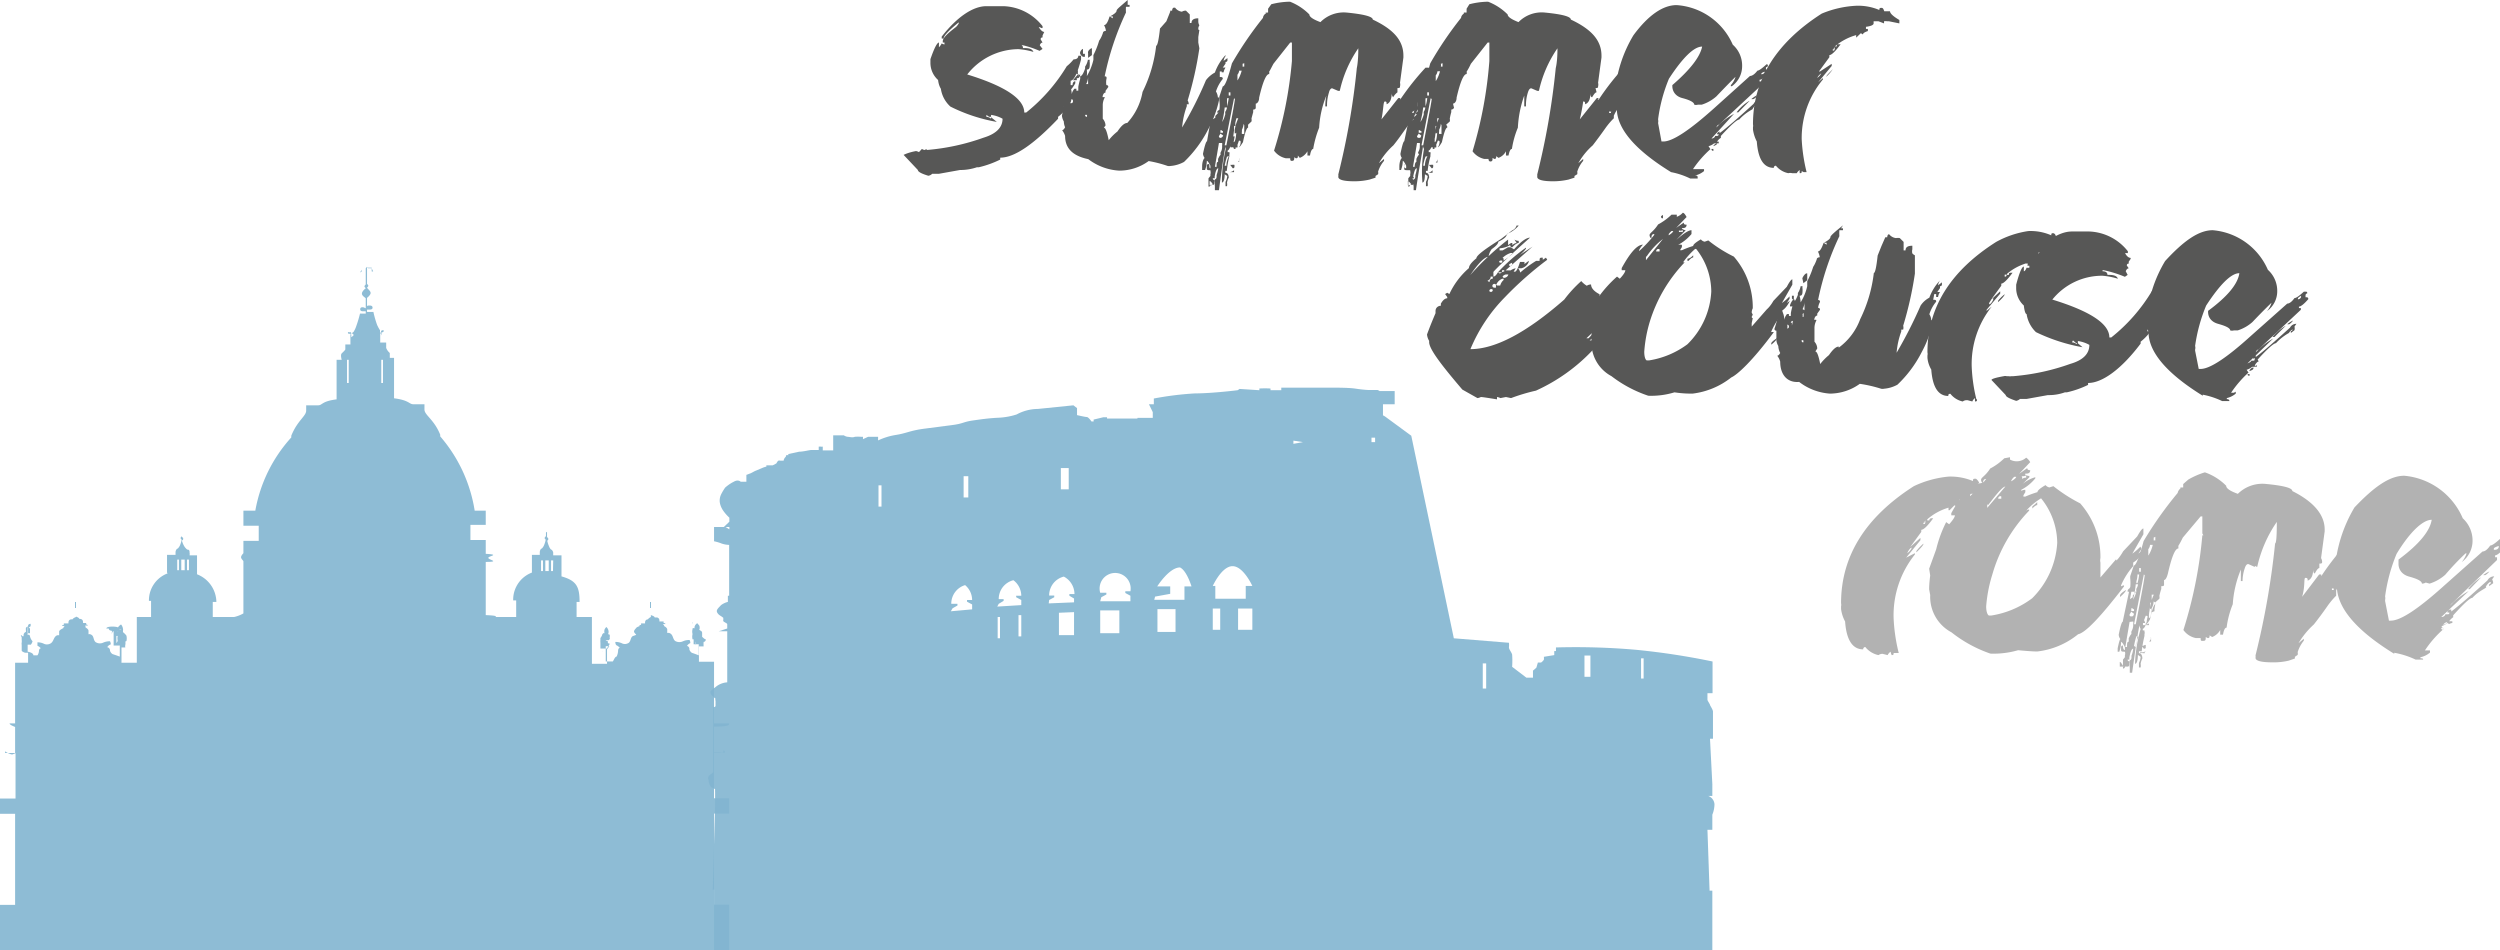
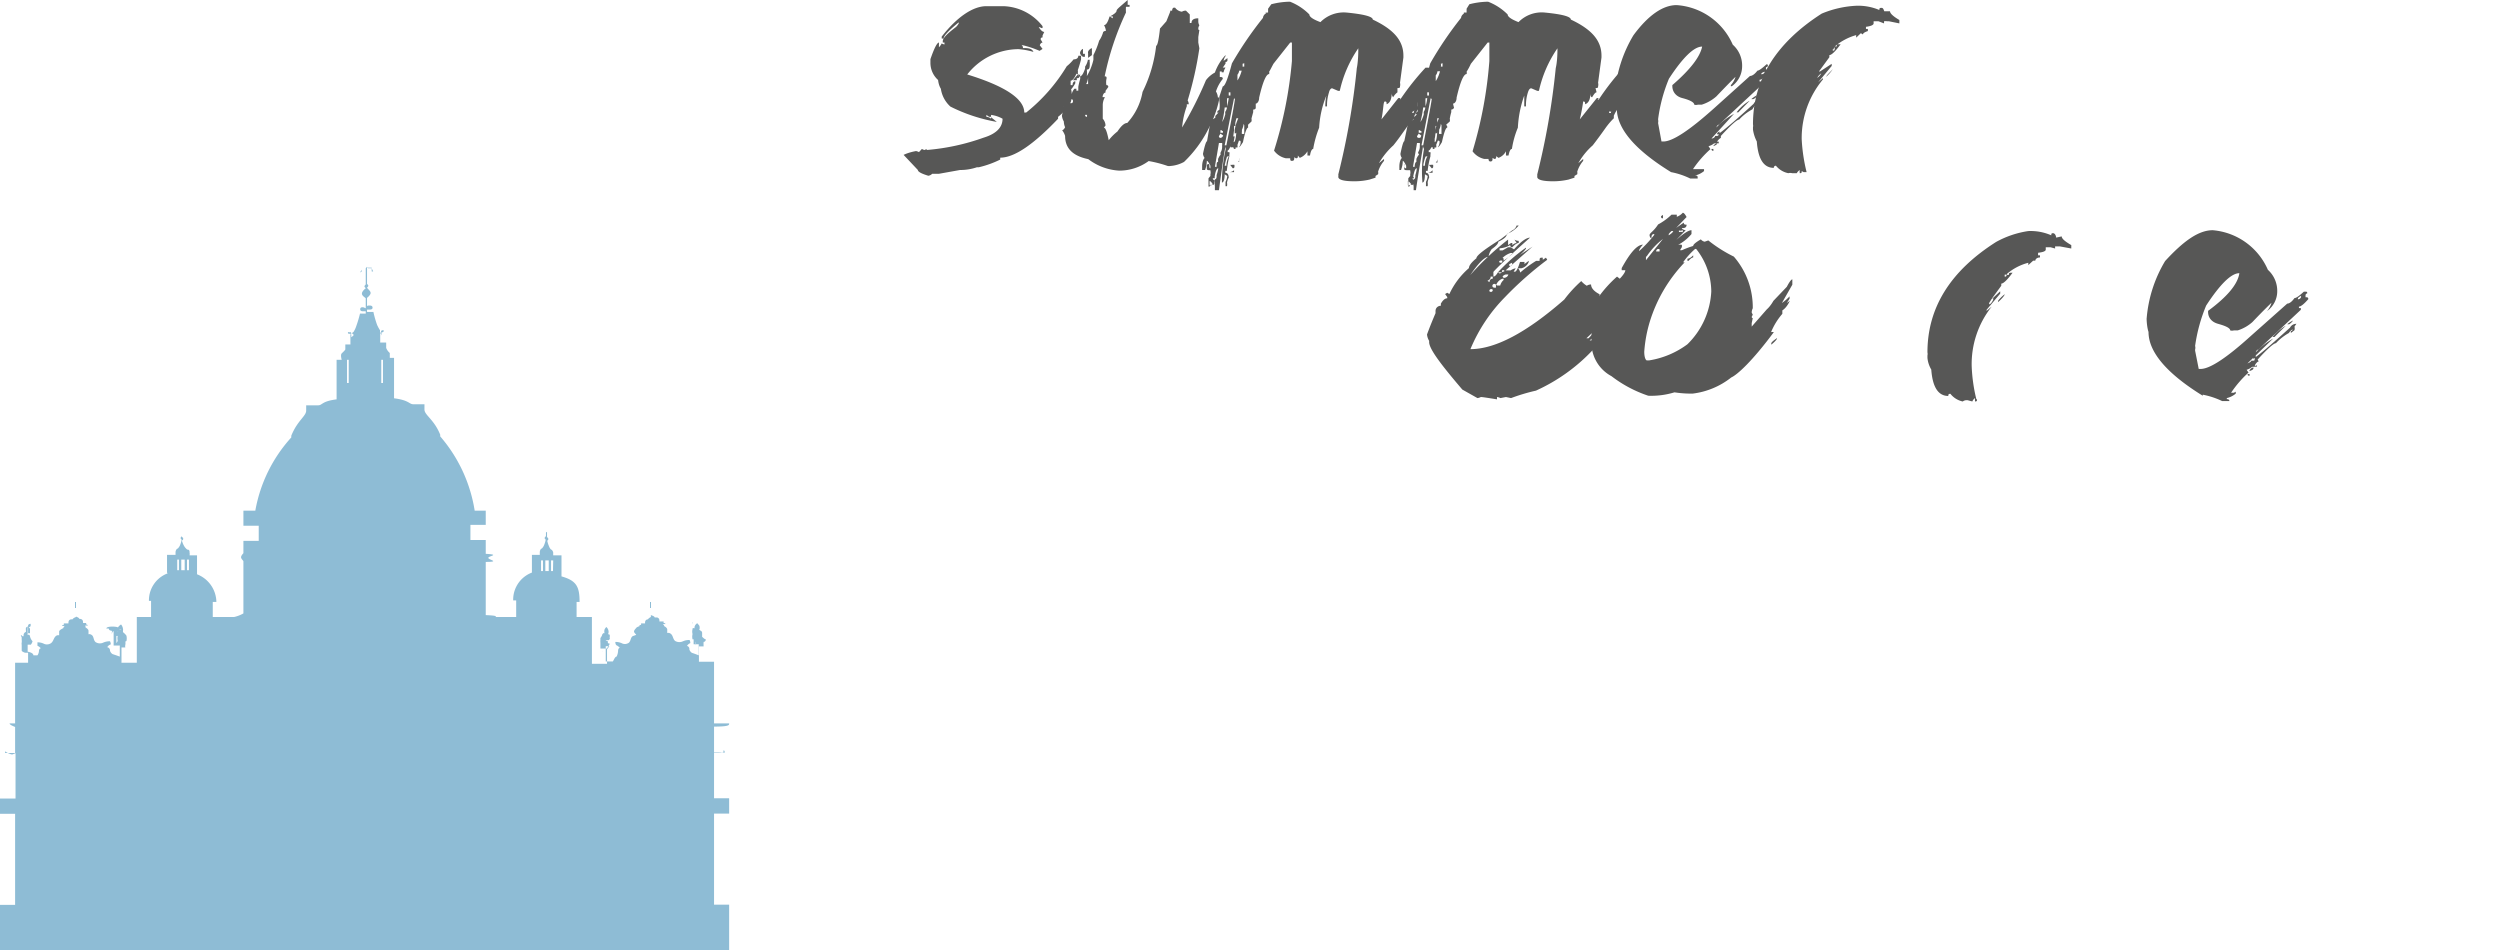
<svg xmlns="http://www.w3.org/2000/svg" viewBox="0 0 117.5 44.66">
  <defs>
    <style>.a{fill:none;}.b{clip-path:url(#a);}.c{fill:#575756;}.d{clip-path:url(#b);}.e{fill:#b2b2b2;}.f{fill:#82b5d1;opacity:0.9;}</style>
    <clipPath id="a">
      <rect class="a" width="117.5" height="44.66" />
    </clipPath>
    <clipPath id="b">
-       <rect class="a" x="86.56" y="21.51" width="30.94" height="10.11" />
-     </clipPath>
+       </clipPath>
  </defs>
  <g class="b">
    <path class="c" d="M46.36.29h.8A2.43,2.43,0,0,1,49,1.23v.09h-.05a.36.36,0,0,0-.13-.05c.09.15.18.23.26.23v0L49,1.67l0,.09q-.09,0-.09.09L49,2s-.09,0-.13.13L49,2.3l-.14.09a4.73,4.73,0,0,0-1-.31h0v0c.15,0,.22.06.22.18h.09c.23,0,.36.06.4.18v0a3.25,3.25,0,0,0-.71-.13A3.09,3.09,0,0,0,45.46,3.5c1.79.55,2.68,1.15,2.68,1.79l.09,0a8.23,8.23,0,0,0,1.91-2.18s.15-.11.32-.32c.14,0,.22-.06.22-.17h.13l0,.17c-.17.66-.34,1-.49,1V4h.09c0-.12.06-.18.13-.18l0,.09a1.43,1.43,0,0,1-.35.44.35.35,0,0,0,.22.09A1.83,1.83,0,0,0,50,5h.05l.08,0,0,.09a2,2,0,0,1-.4.4l0,.09c-1.16,1.22-2.06,1.83-2.72,1.83v0l0,.09a4.66,4.66,0,0,1-1,.36l-.09,0a2.44,2.44,0,0,1-.8.13s0,0,0,0l-1,.18h-.31a.3.3,0,0,1-.18.09c-.33-.1-.49-.19-.49-.27l-.67-.71s.2-.11.58-.18a.39.39,0,0,1,.14.05L43.33,7a.31.31,0,0,0,.13.05L43.55,7s0,0,0,.05a10.42,10.42,0,0,0,2.68-.58c.59-.18.89-.48.89-.89a1.49,1.49,0,0,0-.54-.18v.09h-.09l-.13-.09,0,.09a.37.37,0,0,1,.22.09h0V5.51l.27.22v0a7.87,7.87,0,0,1-2.18-.72,1.4,1.4,0,0,1-.45-.84s-.1-.14-.13-.41a1.08,1.08,0,0,1-.36-.8l0-.09,0-.09Q44,2,44.13,2v.22s.07-.06.13-.18a.36.36,0,0,0,.13.05V2h-.08V1.94c0-.16.24-.38.62-.67,0,0,.07-.06.13-.17V1.05h0c-.48.39-.71.64-.71.76h-.09V1.72C45,.77,45.75.29,46.36.29ZM50.77,3.5h0v0c0,.12-.09.18-.13.18a0,0,0,0,0,0,0C50.68,3.56,50.72,3.5,50.77,3.5Zm.13-1.2v0l0,.23.09,0v.14H50.9s-.09-.05-.13-.14S50.85,2.3,50.9,2.3Z" />
    <path class="c" d="M53,0h0V.05L53,.18V.23h.09V.32h-.17a2.3,2.3,0,0,0,0,.27,13.15,13.15,0,0,0-1,3c.06,0,.09,0,.09.09A.78.78,0,0,0,52,4q.09,0,.09.09l-.13.18,0,.08s-.09,0-.13.15.09,0,.09.09a.74.74,0,0,0-.09.36v.63a.51.51,0,0,1,.13.32V5.9L51.88,6c.08,0,.15.2.23.59h0a2.36,2.36,0,0,1,.41-.41c.18-.27.33-.4.46-.4h0s0,0,0,0a2.9,2.9,0,0,0,.72-1.46,6.57,6.57,0,0,0,.64-2.17q.09,0,.18-.81L54.82,1,55,.55s0,0,0-.05l.09,0s0,0,0,0,0-.14.09-.14h.05a.46.46,0,0,0,.32.19A.35.35,0,0,1,55.74.5l.18.18v.4H56c0-.14.1-.22.32-.22h0V1a.38.38,0,0,0,.05.19.36.36,0,0,0-.05.13c0,.06,0,.09.05.09l-.05.33V2l.05.27a16.45,16.45,0,0,1-.55,2.45.35.35,0,0,1,.05.18l-.09,0,0,.09a3.8,3.8,0,0,0-.22,1,18,18,0,0,0,1.12-2.22,1.3,1.3,0,0,1,.42-.36,2.37,2.37,0,0,1,.5-.82s0,.05,0,.05a.46.46,0,0,0-.09.22l.18-.13,0,.09a.08.08,0,0,1-.09.09l0,.08-.13.19a.36.36,0,0,1,.13,0,.5.5,0,0,0-.09.22h-.09V3.36h-.09l0,.26c.1,0,.14,0,.14.09a1.78,1.78,0,0,0-.32.59.6.6,0,0,1,.09.28s0,0,0,0h.08a5.11,5.11,0,0,1-.53,1.49,5.75,5.75,0,0,1-1.14,1.54,1.58,1.58,0,0,1-.63.19v0a.39.39,0,0,1-.14,0,5.65,5.65,0,0,0-.95-.24H54a2.35,2.35,0,0,1-1.4.46,2.64,2.64,0,0,1-1.45-.54c-.73-.15-1.09-.51-1.09-1.09a.82.82,0,0,0-.14-.27s.07,0,.14-.14A.71.71,0,0,1,50,5.71h0a.69.69,0,0,1-.09-.27L50,5c-.06,0-.09,0-.09-.08V4.85a4.77,4.77,0,0,0,.22-1l.09,0,.06.09s-.06,0-.06,0,.15.17.15.49h0a.54.54,0,0,1,.13-.26h.09v.09h.09V4.08a3.06,3.06,0,0,1,.09-.37V3.58c.07,0,.15-.12.23-.36l0-.09a.76.76,0,0,0,.13-.32h.09a.39.39,0,0,0,0,.14c0,.21,0,.32-.14.32a1.32,1.32,0,0,1,0,.31,2.58,2.58,0,0,0,.31-.77l0-.22a3.83,3.83,0,0,0,.27-.68s.1-.12.18-.37c0-.06.09-.09.14-.09a.81.81,0,0,0-.09-.27c.09,0,.18-.13.26-.41l.15.09h0V.77h-.13c.21-.11.31-.2.31-.27S52.71.26,53,0ZM50.35,4.67a.35.35,0,0,1-.05.18h.05s.08,0,.08-.09S50.4,4.67,50.35,4.67Zm.35-1.18v.09a.08.08,0,0,1-.09.09l0,.1v0h-.18v0C50.59,3.58,50.66,3.49,50.7,3.49Zm-.13-.18h.09v.18a.08.08,0,0,1-.09-.09Zm0,1.27v.14h0l0-.23Q50.57,4.51,50.57,4.58ZM51,5.4v0q0,.09.09.09V5.4Zm.14-1.78a.75.75,0,0,1-.09.33l.09,0h0V3.86l0-.24Zm-.09.55a.34.34,0,0,1,0,.13h0V4.13Zm.22-1.9h.05l0,.32-.18.13h0l0-.22v0Q51.11,2.38,51.29,2.27Z" />
    <path class="c" d="M60.63.08a2.62,2.62,0,0,1,.91.6c0,.11.17.23.52.36h0A1.54,1.54,0,0,1,63.29.59q1.23.12,1.23.33c1,.47,1.44,1,1.44,1.7,0,0,0,0,0,.08l-.16,1.19a.34.34,0,0,1,0,.17c0,.05,0,.08-.12.08l0,.2s-.12.08-.2.23h0s-.07-.06-.07-.2h0c0,.29-.08.47-.24.53h0c0-.09,0-.13-.08-.13s-.06.33-.16.84l.79-1h.09l0,.07v0h0A12.43,12.43,0,0,1,67,3.18h.12s.08,0,.08.08l-.16.44.11-.09,0,.09s-.14.13-.28.39v0H67c0-.08,0-.13.07-.13h.05l0,.16h0l-.08,0,0,.08h.07v0s0,.08-.07.08h0V4.22H66.9s-.09.06-.19.2v0l.08,0,.08,0s0-.08.08-.08v0a3.82,3.82,0,0,1-.31.48V5l.15-.12h0v.08a1.92,1.92,0,0,0-.31.48v.12s-.18.16-.4.47-.38.54-.59.8a3.49,3.49,0,0,0-.68.84v0l.24-.2v.09a1.46,1.46,0,0,0-.28.51.24.24,0,0,1,0,.12l-.12.08,0,.08v0l-.28.09a0,0,0,0,1,0,0,3.15,3.15,0,0,1-.71.08c-.51,0-.76-.07-.76-.21a.45.45,0,0,0,0-.11,34.66,34.66,0,0,0,.87-5s.07-.29.07-.88V2.27a5.67,5.67,0,0,0-.87,2h0v0l-.08,0-.28-.12c-.06,0-.12.07-.15.2s0,0,0,0a2,2,0,0,0-.09.56V5h-.08v0c0-.33.05-.5.05-.51A4.68,4.68,0,0,0,62,6a4.87,4.87,0,0,0-.28,1c-.06,0-.12.11-.15.31h-.12v0l0-.2a.71.71,0,0,1-.36.31L61,7.31c0,.09,0,.13-.09.13l-.08-.05c0,.11,0,.17-.11.17h0c-.05,0-.08,0-.08-.12h-.2a.92.92,0,0,1-.56-.36,19.46,19.46,0,0,0,.84-4.21h0l0-.08V2h-.08l-.79,1c-.11.21-.17.33-.2.37a.26.26,0,0,1,0,.11c-.14,0-.3.37-.47,1.11,0,.19-.1.28-.16.28l0,.2s0,.08-.12.08v.12c-.05.19-.08.29-.08.31a.3.3,0,0,1,0,.13l-.16.15,0,.08V6c-.06,0-.15.23-.24.68-.1.16-.16.24-.19.24a0,0,0,0,0,0,0,.38.38,0,0,0,.08-.23v0c0-.06,0-.08-.08-.08l-.07.2a.41.41,0,0,1,0,.12l-.09,0,0,.09V7h-.08s0-.08-.05-.08a.24.24,0,0,1-.11,0s0,0,0,0a2.31,2.31,0,0,1,.12-.51h.08l-.05.27c.07,0,.11-.17.13-.52v0h0c0,.07,0,.11-.08.11V6.12a2,2,0,0,1,.17-.56l-.09,0h0l-.05.2v.16H58v.2q-.07.63-.15.63l0,.08q-.09.24-.15.24a0,0,0,0,0,0,0v.08h.08v0s0,0,0,0a.24.24,0,0,1,0,.12l0,.08s0,0,0,0a4.76,4.76,0,0,0-.12.68h0l-.07,0,0,.09c.11,0,.16.1.16.23a.77.77,0,0,0-.08.23.51.51,0,0,1,0,.17h-.07l0-.2a.71.71,0,0,0,.08-.28l-.12-.08c0,.26-.06.39-.13.39V8.51A7.22,7.22,0,0,1,57.61,7a.29.29,0,0,1,0-.16h0c-.05.18-.16.89-.32,2.1H57.1V8.75a.51.51,0,0,1,0-.17.33.33,0,0,1,0-.15s.08,0,.08-.13l0-.07a1.71,1.71,0,0,0,.08-.32h0c-.07,0-.13.13-.17.39l0,.08v0H57v0s0,.08.08.08c0,.16,0,.23-.08.23l-.12,0c0,.05,0,.08-.08.08h0V8.71s0-.05,0-.05l0-.08s0,0,0,0l0-.08V8.38l.09-.11,0-.08a.3.3,0,0,0,0-.16V8c-.11,0-.17,0-.17-.08V7.79s0-.08.08-.08,0,.2.09.2V7.79c-.08-.15-.13-.23-.17-.23,0,.25-.08.4-.08.43H56.5V7.91a0,0,0,0,1,0,0l0-.08c0-.26.09-.4.12-.4a.43.43,0,0,1-.08-.2c.08-.39.15-.59.19-.59s0,0,0,0L57,5.08h.09L57,5.61l.12-.08,0-.08.15-.16v0h-.07v0s0-.07.11-.13,0,0,0,0a1.42,1.42,0,0,0,0-.43h0V4.54l.16-.48c.1,0,.24-.36.43-1.08A17,17,0,0,1,59.36.84s0-.11.12-.2,0,0,0-.05l.12,0,0-.08V.41L59.75.2A3.63,3.63,0,0,1,60.63.08ZM56.85,8.51l0,.2h.08L57,8.66Q56.91,8.51,56.85,8.51Zm.44-1.79L57.1,7.84l.08,0c0-.16,0-.23.07-.23l0-.08V7.47c.06-.13.1-.19.12-.19a.24.24,0,0,1,0-.12.49.49,0,0,0,.07-.24l0-.09a.3.3,0,0,0,0-.11Zm.07-.44-.07.12a.07.07,0,0,0,.07.08s.09,0,.13-.11Zm0-.16v.12h.12V6.17A.28.28,0,0,1,57.41,6.12Zm.2-1.07a4.33,4.33,0,0,1-.12.68s.09-.12.15-.37a.26.26,0,0,1,0-.11.48.48,0,0,0,.08-.2ZM58,4.62l-.44,2.21h.08c.27-1.36.4-2.09.4-2.18v0Zm-.33,2.74a3.14,3.14,0,0,0-.11.43l.08,0a1,1,0,0,1,.12-.45Zm0-2.74c0,.18,0,.29,0,.31V5h0a2.83,2.83,0,0,0,.08-.39Zm.08-.28,0,.15h.08V4.34Zm.07,3.41h0l.08,0a.24.24,0,0,1,.12,0v.09s0,.07-.08.07ZM58,8l0,.09-.07,0-.13,0v0A.33.33,0,0,0,58,8Zm.24-4.68a.34.34,0,0,1-.08.19v.27s.12-.15.2-.46Zm0,4.12h0v.17H58.2v0A.28.28,0,0,0,58.25,7.47ZM58.4,3a.45.45,0,0,1,0,.13l.08,0,0-.16Zm.05,2.82a.81.81,0,0,1-.08.28l0,.08a.35.35,0,0,0,0,.12.24.24,0,0,1,.11,0V6.17l0-.28Zm7.91-.59v.08h.08s0-.13.15-.25v0C66.49,5.19,66.42,5.25,66.36,5.25Z" />
    <path class="c" d="M69.94.08a2.65,2.65,0,0,1,.92.6q0,.16.51.36h0A1.52,1.52,0,0,1,72.61.59c.82.08,1.22.19,1.22.33,1,.47,1.44,1,1.44,1.7,0,0,0,0,0,.08l-.16,1.19a.33.33,0,0,1,0,.17c0,.05,0,.08-.12.08l.05.2c-.06,0-.12.08-.21.23h0c-.05,0-.08-.06-.08-.2h0c0,.29-.08.47-.25.53h0c0-.09,0-.13-.09-.13a8.54,8.54,0,0,1-.16.84l.8-1h.09l-.05.07v0h.05a11.66,11.66,0,0,1,1.22-1.55h.12c.06,0,.08,0,.08.08l-.15.44.11-.09,0,.09s-.14.13-.28.39v0h.08c0-.08,0-.13.08-.13h0l0,.16h0l-.07,0,0,.08h.08v0a.07.07,0,0,1-.08.08h0V4.22h-.09s-.09.06-.19.2v0l.08,0,.08,0a.07.07,0,0,1,.07-.08v0A2.91,2.91,0,0,1,76,4.9V5l.16-.12h0v.08a1.63,1.63,0,0,0-.31.48v.12s-.18.16-.4.47-.39.54-.59.8a3.23,3.23,0,0,0-.68.84v0l.23-.2v.09a1.46,1.46,0,0,0-.28.51.28.28,0,0,1,0,.12L74,8.27l0,.08v0l-.28.09s0,0,0,0a3.24,3.24,0,0,1-.72.08q-.75,0-.75-.21a.82.82,0,0,0,0-.11,34.66,34.66,0,0,0,.87-5s.08-.29.08-.88V2.27a5.67,5.67,0,0,0-.87,2h0v0l-.08,0-.28-.12c-.07,0-.12.07-.16.2s0,0,0,0a2,2,0,0,0-.09.56V5h-.08v0c0-.33,0-.5,0-.51A5.27,5.27,0,0,0,71.34,6a4.25,4.25,0,0,0-.28,1c-.07,0-.12.11-.16.31h-.12v0l0-.2a.65.65,0,0,1-.35.31l-.11-.08c0,.09,0,.13-.09.13l-.08-.05c0,.11,0,.17-.11.17h0s-.08,0-.08-.12h-.2a.93.93,0,0,1-.55-.36A19.89,19.89,0,0,0,70,2.87h0l0-.08V2h-.08l-.79,1a2.74,2.74,0,0,1-.2.37.19.19,0,0,1,0,.11c-.14,0-.3.37-.47,1.11,0,.19-.1.28-.17.28l.05.2s-.05.08-.13.08v.12a2.46,2.46,0,0,0-.07.31.3.3,0,0,1,0,.13l-.17.15.05.08V6c-.07,0-.15.23-.25.68-.09.16-.16.24-.19.24s0,0,0,0a.46.46,0,0,0,.08-.23v0c0-.06,0-.08-.08-.08l-.08.2a.24.24,0,0,1,0,.12l-.08,0,0,.09V7h-.08s0-.08,0-.08a.24.24,0,0,1-.11,0s0,0,0,0a2.31,2.31,0,0,1,.12-.51h.08l0,.27c.06,0,.11-.17.12-.52v0h0c0,.07,0,.11-.08.11V6.12a1.88,1.88,0,0,1,.16-.56l-.08,0h0l0,.2v.16h-.08v.2c0,.42-.1.63-.16.63l0,.08c-.06.16-.11.24-.16.24s0,0,0,0v.08h.08v0a0,0,0,0,1,0,0,.28.28,0,0,1,0,.12l0,.08s0,0,0,0a4,4,0,0,0-.13.68h0l-.08,0,0,.09c.1,0,.15.1.15.23a.66.66,0,0,0-.07.23.51.51,0,0,1,0,.17h-.08l0-.2a.71.71,0,0,0,.08-.28l-.13-.08q0,.39-.12.39V8.51A5.84,5.84,0,0,1,66.93,7a.3.3,0,0,1-.05-.16h0c0,.18-.16.89-.33,2.1h-.11V8.75a.35.35,0,0,1,0-.17.24.24,0,0,1,0-.15s.08,0,.08-.13l0-.07a1.41,1.41,0,0,0,.07-.32h0c-.07,0-.12.13-.17.39l.05.08v0h-.08v0s0,.08.08.08c0,.16-.05.23-.08.23l-.12,0a.07.07,0,0,1-.08.08h0V8.71a0,0,0,0,1,0-.05l0-.08s0,0,0,0l0-.08V8.38l.09-.11,0-.08a.29.29,0,0,0,0-.16V8C66,8,66,8,66,7.91V7.79A.07.07,0,0,1,66,7.71c0,.14,0,.2.09.2V7.79c-.07-.15-.13-.23-.16-.23,0,.25-.08.4-.08.43h-.08V7.91a0,0,0,0,1,0,0l0-.08c0-.26.09-.4.12-.4a.4.4,0,0,1-.07-.2c.08-.39.14-.59.18-.59s0,0,0,0l.31-1.48h.09l-.09.53.13-.08,0-.08.16-.16v0h-.08v0s0-.07.11-.13a0,0,0,0,0,0,0,2,2,0,0,0,0-.43h0V4.54l.15-.48c.1,0,.25-.36.44-1.08A16.87,16.87,0,0,1,68.67.84s0-.11.13-.2a0,0,0,0,1,0-.05l.13,0,0-.08V.41L69.06.2A3.7,3.7,0,0,1,69.94.08ZM66.17,8.51l0,.2h.08l.08-.05C66.25,8.56,66.2,8.51,66.17,8.51Zm.43-1.79-.19,1.12.08,0c0-.16.05-.23.08-.23l0-.08V7.47c.06-.13.1-.19.13-.19a.28.28,0,0,1-.05-.12.52.52,0,0,0,.08-.24l0-.09a.3.3,0,0,0,0-.11Zm.08-.44-.08.12s0,.08.08.08.09,0,.12-.11Zm0-.16v.12h.13V6.17A.36.36,0,0,1,66.72,6.12Zm.21-1.07a4.92,4.92,0,0,1-.13.68s.1-.12.16-.37a.26.26,0,0,1,0-.11.43.43,0,0,0,.07-.2Zm.35-.43-.43,2.21h.08c.26-1.36.4-2.09.4-2.18v0ZM67,7.36a2.05,2.05,0,0,0-.11.43l.08,0a1,1,0,0,1,.12-.45Zm0-2.74a3,3,0,0,0,0,.31V5h0a1.79,1.79,0,0,0,.08-.39Zm.08-.28,0,.15h.08V4.34Zm.08,3.41h0l.08,0a.24.24,0,0,1,.12,0v.09s0,.07-.07.07Zm.17.28,0,.09-.08,0-.12,0v0A.35.35,0,0,0,67.33,8Zm.23-4.68a.34.34,0,0,1-.08.19v.27s.12-.15.2-.46Zm0,4.12h0v.17h-.08v0A.24.24,0,0,0,67.56,7.47ZM67.72,3a.3.3,0,0,1,0,.13l.08,0,0-.16Zm0,2.82a.81.81,0,0,1-.08.28l0,.08a.24.24,0,0,0,0,.12.24.24,0,0,1,.11,0V6.17l0-.28Zm7.91-.59v.08h.08s0-.13.16-.25v0C75.81,5.19,75.73,5.25,75.67,5.25Z" />
    <path class="c" d="M78.8.24h0A3.11,3.11,0,0,1,81.44,2.1a1.31,1.31,0,0,1,.44,1,1.16,1.16,0,0,1-.48.95h-.05V4a1,1,0,0,0,.22-.39h0s-.33.32-.9.92a1.91,1.91,0,0,1-.69.39l-.18,0a.29.29,0,0,1-.17,0c0-.11-.21-.22-.56-.31s-.47-.35-.47-.56a0,0,0,0,1,0,0V4Q79.86,2.91,80,2.19h0c-.38,0-.9.5-1.56,1.51a7.45,7.45,0,0,0-.51,1.91.4.4,0,0,1,0,.17s0,0,0,0l.16.87h.09c.43,0,1.22-.52,2.38-1.56l1.69-1.52c.1,0,.22-.08.35-.25.07,0,.21-.1.43-.3H83c.06,0,.09,0,.09.07s-.09.05-.09.09v.09c.09,0,.13,0,.13.09v.05c-.2.23-.34.34-.43.34v.08l.09,0,0,.07V4l-2,1.86s-.08,0-.12.13h0a3.18,3.18,0,0,1,.83-.64v0L80.44,6.51h0c.11,0,.17-.08.17-.12l.09,0h0s.08,0,.08-.08v0l-.08,0v0s0-.09.12-.13h0v.08c.36-.27.89-.73,1.6-1.38a.33.33,0,0,1,.3-.18l-.09.14a.34.34,0,0,1,0,.17l-.18.13,0-.09c.06,0,.08,0,.08-.09h0c-.05,0-.1.06-.17.18s0,0,0,0-.34.17-.62.48c-.1,0-.39.26-.86.77l0,.09s-.11.06-.18.18v0h0l.08,0v.08a.3.3,0,0,0-.13,0l-.09,0a.64.64,0,0,1-.26.13l.09.14a5,5,0,0,0-.82.94H80l.09,0,0,.09a1,1,0,0,1-.43.21v0c.08,0,.13,0,.13.09v.05h-.35a3.57,3.57,0,0,0-.9-.3s0,0,0,0q-2.55-1.57-2.55-3s-.08-.22-.09-.65V4.39a6.22,6.22,0,0,1,.87-2.73C77.47.71,78.16.24,78.8.24ZM80.44,7q0,.09.09.09h0V7Zm.09-.13c.12-.05.18-.09.18-.13v0A.23.23,0,0,0,80.53,6.86Zm1.69-2.12h0v0l-.52.53h-.08A2,2,0,0,1,82.22,4.74Zm.35-.26h0s0,.1-.17.17h-.09S82.42,4.56,82.57,4.48Zm.21-1v0h0c.11,0,.16-.07.16-.12v0h0Q82.78,3.42,82.78,3.48Z" />
    <path class="c" d="M87.25.27a2.57,2.57,0,0,1,1.08.2c0-.06,0-.1.09-.1h0c.05,0,.09,0,.14.16a0,0,0,0,0,0,0h0l.27,0c0,.1.15.24.44.41l0,.1s0,0,0,.06L88.78,1l-.09,0a.33.33,0,0,0-.14,0l0,.1L88.29,1h-.23l0,.1c0,.07-.12.13-.36.16v.1l.09,0,0,.1c-.15.05-.23.1-.23.16l-.1-.06-.22.21h0V1.65a2.66,2.66,0,0,0-1,.53v0h.09c0-.07,0-.1.09-.1h.09c-.25.34-.43.51-.53.51l0,.1-.49.67h.05L86.09,3h0V3.1l-.64.77v0l.23-.2h0v.06a4.31,4.31,0,0,0-1,2.82,8.12,8.12,0,0,0,.23,1.54h-.14l-.09-.05c0,.07,0,.1-.09.1a.37.37,0,0,1,0-.15s-.09.05-.14.15l-.22,0h0a.35.35,0,0,0-.18,0,1,1,0,0,1-.58-.35.09.09,0,0,0-.1.1c-.48,0-.74-.42-.8-1.24h0a1.75,1.75,0,0,1-.18-.56l0-.11a.34.34,0,0,0,0-.14q0-3.13,3.23-5.2A4.79,4.79,0,0,1,87.25.27ZM85.41,3.66v0s.12-.07.19-.21v0S85.48,3.52,85.41,3.66Zm.73-.41h0s-.1.17-.31.36v0C85.87,3.51,86,3.41,86.14,3.25Zm0-.93v.06c.06,0,.09,0,.09-.1V2.22C86.21,2.24,86.18,2.27,86.18,2.32Z" />
  </g>
  <path class="c" d="M71.28,10.6h.1a1.45,1.45,0,0,1-.56.4c0,.13-.16.25-.4.36,0,.09-.11.21-.31.35a.8.8,0,0,0-.15.36c-.18,0-.47.29-.86.86v0a13,13,0,0,1,1.78-1.67h0l0,.26.14-.1h.06v.1a.34.34,0,0,1,.2-.1l-.1-.16h0a.36.36,0,0,0,.2.06v.1c-.07,0-.17.06-.3.2a.09.09,0,0,1-.1-.1,1.12,1.12,0,0,1-.5.15v.1c.1,0,.14,0,.14,0l.26-.15H71l.16.1c.32-.37.58-.55.75-.55-1,.89-1.57,1.43-1.72,1.61V13c.06,0,.13-.06.21-.2l.1.06h0a.36.36,0,0,1,.2-.1v-.06h-.1c0,.07,0,.1-.1.1h-.1a8.36,8.36,0,0,1,1.32-1.16h0v.05a1.7,1.7,0,0,1-.3.3l.61-.4h0v0l-1.27,1.12v0H71a.55.55,0,0,1,.24-.1l-.1.16h.06c.07,0,.15-.17.24-.46l.21,0,0,.1h0l.2-.15a0,0,0,0,0,0,.05.49.49,0,0,1-.35.3l-.15,0a.41.41,0,0,1,.1.2,5.39,5.39,0,0,1,.75-.55h.16c0-.1,0-.15.1-.15h.05v.1l.15-.1.06.1a16.16,16.16,0,0,0-2,1.77,7.63,7.63,0,0,0-1.61,2.43h0c1.16,0,2.63-.77,4.41-2.33a6,6,0,0,1,.8-.87h0a1,1,0,0,0,.26.22.36.36,0,0,1,.2-.06c0,.16.13.32.4.46l0,.2.3.71v.1a5.44,5.44,0,0,1-.92,1.06h.1l.86-.91h.06a2.69,2.69,0,0,1-.86,1V16h.1a4.8,4.8,0,0,0,.6-.62h.06v.06a2.21,2.21,0,0,0-.61,1,8.45,8.45,0,0,1-2.68,1.92,8.89,8.89,0,0,0-1.17.35l-.24-.05-.26.05a.47.47,0,0,0-.16-.05l0,.11c-.43-.07-.69-.11-.76-.11a.47.47,0,0,1-.16.05l-.71-.4c-1-1.17-1.56-1.91-1.56-2.23v0s0-.06,0-.06a.69.69,0,0,1-.1-.3s.13-.37.4-1l0-.1c0-.17.14-.25.25-.25l0-.1v0c.1-.17.2-.25.3-.25v-.06l-.1-.14.1-.06.1.06a3.66,3.66,0,0,1,.92-1.22c0-.12.12-.27.35-.46,0-.14.43-.45,1.16-.91l.52-.4A.36.36,0,0,0,71.28,10.6ZM70.06,13c0,.06,0,.12-.15.2l.1.06a.14.14,0,0,1,.15-.16V13Zm0,.72h0a.09.09,0,0,0,.1-.1h0A.09.09,0,0,0,70,13.69Zm.15-.2v0h.1v-.14A.09.09,0,0,0,70.16,13.49Zm.16-.1h.14a.51.51,0,0,1,.16-.26v-.06h-.06A.5.5,0,0,0,70.32,13.39Zm.14-1.07v0c.07,0,.1,0,.1-.1v0C70.5,12.23,70.46,12.26,70.46,12.32Zm.16-.2v.1a4,4,0,0,0,.46-.36v0H71A1,1,0,0,0,70.62,12.12Zm0,.91h0c.15,0,.22-.11.22-.16h-.12S70.67,12.92,70.62,13Zm.3-.56v0a.09.09,0,0,0,.1-.1v-.05C71,12.38,70.92,12.41,70.92,12.47Z" />
  <path class="c" d="M79.09,10h0c.05,0,.11.07.18.2l-.49.51.36-.25c0,.06,0,.1.13.1v0c0,.11-.06.16-.18.16s.05.1.14.1v0l-.45.46h0c.34-.3.58-.46.72-.46V11a2.16,2.16,0,0,1-.63.51v0h0a.35.35,0,0,1,.18,0v.1l-.09.15v0h.09a4.58,4.58,0,0,1,.53-.2c0-.07.12-.17.36-.31a.3.3,0,0,0,.18.11l.17-.06a6.48,6.48,0,0,0,1.2.76,3.63,3.63,0,0,1,.89,2.43.46.46,0,0,0-.05.2l.05.1-.05.1s0,.06.05.06l-.05.24v.16l.71-.81s0,0,0,0,.16-.13.31-.4l.63-.66c.12-.23.21-.35.26-.35l0,.1v.15l-.49.86h0s.16-.1.36-.31l0,.11-.13.2h0l.14-.1s0,0,0,0-.12.3-.35.45l0,.1v.06a3.14,3.14,0,0,0-.53.86v0h0a.34.34,0,0,1,.13,0v0c-1,1.35-1.71,2-2,2.13a3.63,3.63,0,0,1-1.82.76c-.17,0-.45,0-.85-.06a3.74,3.74,0,0,1-1.23.16,5.89,5.89,0,0,1-1.73-.92,1.78,1.78,0,0,1-.94-1.66l0-.25s0-.26,0-.62l0-.3.31-.86A5.83,5.83,0,0,1,76,13l.13.1c.17-.18.26-.32.26-.4h-.08l-.09,0,0-.1c.4-.73.73-1.1,1-1.1v0a1,1,0,0,0-.18.25v.05a5.81,5.81,0,0,0,.71-.76h0V11h0c-.09,0-.13.05-.13.15s-.09,0-.09-.1.19-.17.4-.5a2.8,2.8,0,0,0,.63-.46l.25,0v.1A.69.69,0,0,0,79.09,10Zm0,2.33v0l.09,0h0v0a7,7,0,0,0-1.64,2.79,6.41,6.41,0,0,0-.26,1.41c0,.27.07.41.13.41h.09a4.09,4.09,0,0,0,1.81-.76,3.73,3.73,0,0,0,1.12-2.48,3.24,3.24,0,0,0-.71-2h-.05A3.61,3.61,0,0,0,79.09,12.35Zm-1.73-.26v.16l.8-1a3.49,3.49,0,0,0-.76.81Zm.49-.25H78v-.1h0A.1.1,0,0,0,77.85,11.84Zm.31-1.72,0,.1v.06h0c-.06,0-.09,0-.09-.1Zm.27.91v.05c.14-.09.21-.16.21-.2h-.08S78.48,10.93,78.43,11Zm.48-.2v.1a.35.35,0,0,1,.18,0l0-.1A.2.2,0,0,1,78.91,10.83ZM79.58,12h0v.1c-.05,0-.12.05-.22.16h-.05v-.1C79.41,12.15,79.48,12.1,79.58,12Zm3.67,4.15v.05h0c.18-.15.27-.25.27-.31C83.36,16,83.25,16.09,83.25,16.14Z" />
-   <path class="c" d="M86.62,10.59h0v0l-.09.14v0h.09v.09h-.17a2.31,2.31,0,0,0,0,.28,13.05,13.05,0,0,0-1,3q.09,0,.09.09a.78.78,0,0,0-.09.28q.09,0,.09.09l-.13.18,0,.09s-.09,0-.13.14.09,0,.09.09a.77.77,0,0,0-.09.36v.64a.49.49,0,0,1,.13.32v0l-.09.14c.08,0,.15.19.23.59h0a2.62,2.62,0,0,1,.41-.42c.18-.26.33-.4.46-.4h0a0,0,0,0,0,0,.05A2.9,2.9,0,0,0,87.43,15a6.65,6.65,0,0,0,.64-2.17c.06,0,.12-.27.18-.82l.18-.45.18-.41s0,0,0,0l.09,0s0,0,0,0,0-.14.09-.14h0a.48.48,0,0,0,.32.18.48.48,0,0,1,.18,0l.18.18v.4h.09c0-.15.1-.22.32-.22h0v.17a.36.36,0,0,0,0,.19A.39.39,0,0,0,90,12C90,12,90,12,90,12l0,.32v.27l0,.27a16.77,16.77,0,0,1-.55,2.45.35.35,0,0,1,0,.18l-.09,0,0,.09a3.8,3.8,0,0,0-.22,1,21.07,21.07,0,0,0,1.13-2.22,1.13,1.13,0,0,1,.41-.37,2.31,2.31,0,0,1,.5-.81s0,0,0,0a.48.48,0,0,0-.09.23l.18-.14,0,.09a.08.08,0,0,1-.09.09l0,.09-.13.19a.3.3,0,0,1,.13,0,.48.48,0,0,0-.09.23h-.09v-.14h-.09l-.05.27c.1,0,.14,0,.14.09a1.68,1.68,0,0,0-.32.59.57.57,0,0,1,.09.28s0,0,0,0h.09a5.19,5.19,0,0,1-.54,1.5,5.61,5.61,0,0,1-1.14,1.53,1.58,1.58,0,0,1-.63.19v0a.33.33,0,0,1-.14,0,6.29,6.29,0,0,0-1-.23h0a2.42,2.42,0,0,1-1.4.46,2.66,2.66,0,0,1-1.45-.55C84,18,83.67,17.61,83.67,17a.75.75,0,0,0-.14-.28s.07,0,.14-.13a.75.75,0,0,1-.09-.33h0a.66.66,0,0,1-.09-.26l0-.46a.08.08,0,0,1-.09-.09v0a4.31,4.31,0,0,0,.22-1l.09-.05.06.09s-.06,0-.06.05.15.16.15.49h0a.61.61,0,0,1,.13-.27h.09v.09h.09v-.13a2.65,2.65,0,0,1,.09-.37v-.14c.07,0,.15-.11.24-.35l0-.09a.81.81,0,0,0,.13-.32h.09a.36.36,0,0,0,0,.13c0,.22,0,.32-.14.32a1.4,1.4,0,0,1,.05.31,2.42,2.42,0,0,0,.31-.76l0-.23a3.91,3.91,0,0,0,.28-.68s.09-.12.17-.36c0-.06.09-.09.14-.09a.81.81,0,0,0-.09-.27c.09,0,.18-.14.27-.41l.14.09h0v-.09h-.13c.21-.11.31-.2.31-.27S86.31,10.84,86.62,10.59ZM84,15.26a.41.41,0,0,1,0,.18h0s.08,0,.08-.09S84,15.26,84,15.26Zm.35-1.18v.08a.08.08,0,0,1-.09.09l.05.1v.05h-.18v-.05C84.19,14.17,84.27,14.08,84.3,14.08Zm-.13-.18h.09v.18a.08.08,0,0,1-.09-.09Zm0,1.27v.13h0l.05-.22Q84.17,15.1,84.17,15.17Zm.46.81V16c0,.06,0,.09.08.09V16Zm.13-1.77a.71.71,0,0,1-.09.32l.09.05h0v-.14l0-.23Zm-.09.55a.3.3,0,0,1,0,.13h.05v-.18Zm.22-1.91h0l0,.32-.18.14h0l-.05-.23v0S84.77,12.92,84.89,12.85Z" />
  <path class="c" d="M95.33,10.86a2.42,2.42,0,0,1,1.08.2c0-.07,0-.1.09-.1h0s.09,0,.13.15,0,0,0,.06h0l.27-.06c0,.11.16.24.45.41l0,.1s0,0,0,.06l-.54-.1-.09,0-.13,0,0,.1-.22-.06h-.22l0,.11q0,.11-.36.15V12l.09,0,0,.1c-.15,0-.22.09-.22.15l-.1,0-.23.21h0v-.11a2.5,2.5,0,0,0-1,.52v.05h.09c0-.07,0-.1.09-.1h.08c-.25.34-.43.51-.53.51l0,.1-.49.67h0l.44-.41h0v.11l-.64.76v.05l.24-.2h0v0a4.34,4.34,0,0,0-.94,2.82,7.72,7.72,0,0,0,.22,1.54H93l-.08,0c0,.06,0,.1-.09.1a.47.47,0,0,1,0-.16s-.09.05-.13.16l-.22-.06h-.05a.28.28,0,0,0-.18.06,1,1,0,0,1-.58-.36c-.06,0-.1,0-.1.1-.47,0-.74-.41-.8-1.24h0a1.32,1.32,0,0,1-.18-.55l0-.11a.34.34,0,0,0,0-.15c0-2.09,1.07-3.82,3.23-5.19A4.49,4.49,0,0,1,95.33,10.86Zm-1.84,3.38v.06c.06,0,.12-.07.19-.21V14C93.63,14,93.57,14.11,93.49,14.24Zm.73-.41h0c0,.05-.1.18-.31.37v-.06S94,14,94.22,13.83Zm0-.92V13c.06,0,.09,0,.09-.1v0A.09.09,0,0,0,94.26,12.91Z" />
-   <path class="c" d="M97.38,10.88h.81a2.42,2.42,0,0,1,1.82.93v.09h0a.3.3,0,0,0-.13,0c.08.15.17.22.26.22v.05l-.09.13,0,.09q-.09,0-.09.09l.09.13s-.09,0-.14.14l.09.17-.13.09a5.42,5.42,0,0,0-1-.31h-.05v.05c.15,0,.23.06.23.17h.09c.23,0,.36.06.4.18v0a3.41,3.41,0,0,0-.72-.14,3,3,0,0,0-2.36,1.12c1.79.55,2.68,1.14,2.68,1.78l.09,0a8.08,8.08,0,0,0,1.91-2.18s.14-.1.31-.31c.15,0,.23-.06.23-.18h.13l0,.18c-.17.65-.34,1-.49,1v.13h.08c0-.12.06-.18.14-.18l0,.09a1.63,1.63,0,0,1-.35.45.35.35,0,0,0,.22.09c-.31.3-.48.51-.49.62h0l.09,0,0,.09a2.44,2.44,0,0,1-.4.4l0,.09C99.7,17.36,98.8,18,98.14,18V18l0,.09a4.53,4.53,0,0,1-1,.35l-.09,0a2.23,2.23,0,0,1-.8.13s0,0,0,0l-1,.18h-.31a.36.36,0,0,1-.18.09c-.33-.11-.49-.2-.49-.27l-.67-.71c0-.05.19-.11.58-.18a.27.27,0,0,1,.13,0l.09,0a.33.33,0,0,0,.14,0l.09,0s0,0,0,0a10.42,10.42,0,0,0,2.68-.58c.59-.17.89-.47.89-.89a1.49,1.49,0,0,0-.54-.18v.09h-.09L97.43,16l-.05.09a.37.37,0,0,1,.23.09h0v-.09l.27.23v0a8.4,8.4,0,0,1-2.19-.71,1.49,1.49,0,0,1-.44-.85c-.05,0-.1-.13-.13-.4a1.11,1.11,0,0,1-.36-.8l0-.09,0-.09c.15-.57.27-.85.36-.85v.22s.07,0,.13-.17a.3.3,0,0,0,.13,0v-.09h-.09v0c0-.17.25-.39.63-.67,0,0,.07-.06.13-.18v0h0c-.48.38-.72.64-.72.75h-.09V12.3C96.06,11.35,96.77,10.88,97.38,10.88Zm4.42,3.21h0v0c0,.12-.09.18-.13.18s0,0,0,0S101.75,14.09,101.8,14.09Zm.13-1.21v0l0,.22.09,0v.13h0s-.09,0-.13-.13S101.88,12.88,101.93,12.88Z" />
  <path class="c" d="M104,10.82H104a3.11,3.11,0,0,1,2.59,1.86,1.33,1.33,0,0,1,.44,1,1.14,1.14,0,0,1-.48.94h0v0a1.08,1.08,0,0,0,.21-.39h0s-.33.31-.9.91a1.91,1.91,0,0,1-.69.39l-.18,0a.31.31,0,0,1-.17,0c0-.11-.21-.21-.57-.31s-.47-.35-.47-.56a0,0,0,0,1,0,0v-.05q1.36-1,1.47-1.77h0c-.38,0-.9.51-1.56,1.52a7.71,7.71,0,0,0-.52,1.9.31.31,0,0,1,0,.17s0,.05,0,.05l.17.86h.09q.65,0,2.37-1.56l1.7-1.51c.1,0,.22-.09.34-.26.08,0,.22-.1.44-.3h.08c.06,0,.08,0,.08.08a.09.09,0,0,0-.08.09v.09c.08,0,.13,0,.13.09v0c-.2.23-.35.35-.44.35v.07l.09,0,0,.08v0l-2,1.87s-.08,0-.12.13h0a3.43,3.43,0,0,1,.82-.65v0l-1.21,1.17h0c.12-.05.18-.09.18-.13l.09,0h0c.05,0,.07,0,.07-.08v-.05l-.07.05v-.05s0-.09.12-.13h0v.09c.37-.27.9-.74,1.61-1.38a.33.33,0,0,1,.3-.18l-.09.13a.35.35,0,0,1,0,.17l-.17.13,0-.09s.08,0,.08-.08h0s-.11.06-.17.17,0,0,0,0-.33.17-.61.48c-.1,0-.39.25-.86.77l.05.09c-.05,0-.11.06-.18.17v.05h0l.09-.05v.08a.36.36,0,0,0-.13,0l-.09,0a.73.73,0,0,1-.26.14l.09.13a5.17,5.17,0,0,0-.82.95h.13l.09-.05,0,.09a1,1,0,0,1-.42.21v.05q.12,0,.12.09v0h-.34a3.71,3.71,0,0,0-.91-.3s0,.05,0,.05c-1.7-1.05-2.55-2.06-2.55-3,0,0-.08-.21-.09-.64V15a6.22,6.22,0,0,1,.87-2.73C102.65,11.3,103.35,10.82,104,10.82Zm1.64,6.76c0,.05,0,.08.09.08h0v-.08Zm.09-.14q.18-.06.18-.12v-.05A.24.24,0,0,0,105.72,17.44Zm1.69-2.12h0v0l-.52.52h-.09A2.54,2.54,0,0,1,107.41,15.32Zm.35-.25h0s-.06.1-.18.17h-.09S107.61,15.14,107.76,15.07Zm.21-1v0h0c.12,0,.17-.08.17-.12v-.05h0C108,14,108,14,108,14.07Z" />
  <g class="d">
    <path class="e" d="M91.58,22.4a2.72,2.72,0,0,1,1.15.21c0-.07,0-.11.09-.11h.05s.09.06.14.17-.05,0-.05.06H93l.28-.06c0,.11.17.25.47.44l0,.1s0,0,0,.06l-.56-.11-.1.05a.39.39,0,0,0-.14-.05l0,.11-.23-.06h-.24l0,.11c0,.08-.13.13-.38.16v.11l.1-.05,0,.11c-.15.05-.23.1-.23.16l-.11-.06-.23.23h-.05v-.12a2.66,2.66,0,0,0-1,.55v.05h.1a.09.09,0,0,1,.09-.1h.09c-.26.36-.45.54-.56.54l0,.1-.52.71h0l.48-.43h0v.11l-.67.82v0L90,26h0v.06a4.56,4.56,0,0,0-1,3,8.21,8.21,0,0,0,.24,1.63h-.14l-.1,0c0,.07,0,.1-.09.1a.47.47,0,0,1-.05-.16s-.09.05-.14.16l-.24-.06h0a.31.31,0,0,0-.19.06,1.07,1.07,0,0,1-.62-.38.1.1,0,0,0-.1.11c-.5,0-.79-.44-.85-1.31h0a1.64,1.64,0,0,1-.19-.59l0-.12a.34.34,0,0,0,0-.15q0-3.31,3.42-5.5A4.88,4.88,0,0,1,91.58,22.4ZM89.64,26V26s.12-.07.2-.22v-.05C89.78,25.77,89.71,25.84,89.64,26Zm.76-.43h0q0,.07-.33.39v-.06C90.12,25.83,90.21,25.72,90.4,25.55Zm0-1v.06c.06,0,.09,0,.09-.11v-.06C90.48,24.48,90.45,24.51,90.45,24.57Z" />
    <path class="e" d="M95.23,21.51h0s.11.07.19.21l-.52.55.38-.27c0,.07.05.1.14.1v0c0,.11-.06.16-.19.16s0,.11.15.11v.06l-.48.48h0a1.55,1.55,0,0,1,.76-.48v.05a2.07,2.07,0,0,1-.66.54v.05h0a.41.41,0,0,1,.19-.05v.11l-.09.15v.06h.09a4.84,4.84,0,0,1,.57-.21c0-.07.12-.18.38-.33a.33.33,0,0,0,.18.11l.19-.06a7.49,7.49,0,0,0,1.26.81,3.78,3.78,0,0,1,.95,2.57.46.46,0,0,0,0,.21l0,.11,0,.1s0,.06,0,.06l0,.26v.17l.74-.86s0,0,0,.05.17-.14.33-.42l.66-.7c.14-.25.23-.37.29-.37l0,.1v.17l-.52.91h0s.17-.11.38-.33l.05.11-.15.22h0l.14-.11a0,0,0,0,0,0,.05c0,.15-.13.32-.38.48l0,.11v.06a3.31,3.31,0,0,0-.57.9v.05h0a.39.39,0,0,1,.14-.05v.05c-1.09,1.42-1.81,2.18-2.16,2.25a3.7,3.7,0,0,1-1.92.81q-.26,0-.9-.06a4.13,4.13,0,0,1-1.3.16,6.17,6.17,0,0,1-1.83-1,1.89,1.89,0,0,1-1-1.75l-.05-.27c0-.06,0-.28.05-.65l-.05-.32.33-.91a5.88,5.88,0,0,1,.47-1.28l.14.1q.27-.3.27-.42h-.08l-.09,0,0-.1c.42-.78.77-1.17,1.07-1.17v.05a1.08,1.08,0,0,0-.19.27v.05a5.78,5.78,0,0,0,.76-.81h0v0h0c-.09,0-.14.05-.14.15s-.1,0-.1-.11.2-.17.43-.53a2.75,2.75,0,0,0,.66-.48l.27-.05v.11A.66.66,0,0,0,95.23,21.51Zm0,2.47V24l.09-.05h.05V24A7.13,7.13,0,0,0,93.64,27a6.7,6.7,0,0,0-.29,1.5c0,.28.08.43.14.43h.1a4.31,4.31,0,0,0,1.92-.81,4,4,0,0,0,1.18-2.61,3.37,3.37,0,0,0-.76-2.09h0A3.33,3.33,0,0,0,95.23,24Zm-1.83-.27v.16l.85-1c-.12,0-.39.32-.8.86Zm.52-.27h.14v-.11h0A.1.1,0,0,0,93.92,23.44Zm.33-1.82,0,.1v.06h0a.09.09,0,0,1-.1-.1Zm.28,1v0c.15-.09.23-.16.23-.21h-.09S94.58,22.48,94.53,22.59Zm.51-.22v.11a.31.31,0,0,1,.19-.06l0-.11A.27.27,0,0,1,95,22.37Zm.71,1.23h0v.11c-.05,0-.13.05-.23.16h0v-.1S95.64,23.71,95.75,23.6ZM99.64,28v.06h0c.18-.16.28-.27.28-.33Q99.64,27.9,99.64,28Z" />
    <path class="e" d="M103.63,22.2a2.62,2.62,0,0,1,1,.63c0,.12.18.25.55.38h0a1.64,1.64,0,0,1,1.26-.47c.87.08,1.3.19,1.3.34,1,.5,1.52,1.11,1.52,1.81,0,0,0,0,0,.08l-.17,1.26a.37.37,0,0,1,.05.18c0,.05,0,.08-.13.08l0,.21c-.06,0-.13.09-.21.25h0c-.06,0-.08-.07-.08-.21h0c0,.3-.09.49-.26.55h0c0-.08,0-.13-.1-.13s0,.35-.16.89L109,27h.1l0,.08v0h0a11.82,11.82,0,0,1,1.3-1.64h.13a.07.07,0,0,1,.08.08l-.17.47.12-.09,0,.09s-.15.14-.3.41v0h.09c0-.09,0-.13.08-.13h0l0,.17h0l-.09,0,0,.08h.08v.05a.07.07,0,0,1-.08.08h0v-.13h-.09s-.1.07-.21.22v0l.09,0,.08,0c0-.05,0-.08.08-.08v.05a2.25,2.25,0,0,1-.33.5v.08l.17-.12h0v.08a1.79,1.79,0,0,0-.33.5V28s-.19.17-.42.5-.41.57-.63.85a3.85,3.85,0,0,0-.72.88v0l.25-.21v.09a1.65,1.65,0,0,0-.29.54.3.3,0,0,1,0,.13l-.13.09,0,.08v0l-.29.1a0,0,0,0,1,0,0,3,3,0,0,1-.76.08c-.53,0-.8-.07-.8-.21a.49.49,0,0,0,0-.12,37.27,37.27,0,0,0,.92-5.26c.05,0,.08-.31.08-.93v-.08a6,6,0,0,0-.92,2.11h-.05v-.05l-.08.05-.29-.13c-.08,0-.13.08-.17.21s0,0,0,0a1.87,1.87,0,0,0-.1.59v0h-.08v0c0-.35,0-.53,0-.54a5.12,5.12,0,0,0-.38,1.63,4.32,4.32,0,0,0-.29,1.1c-.08,0-.13.11-.17.33h-.13v0l0-.22a.74.74,0,0,1-.38.33l-.12-.08c0,.09,0,.13-.09.13l-.09-.05c0,.12,0,.18-.11.18h-.05c-.06,0-.08,0-.08-.13h-.22a.94.94,0,0,1-.59-.38,20.71,20.71,0,0,0,.89-4.45h.05l-.05-.09v-.8h-.08l-.84,1a3.91,3.91,0,0,1-.21.39.35.35,0,0,1,0,.12c-.15,0-.31.39-.49,1.18q-.08.3-.18.3l0,.21c0,.05,0,.08-.13.08v.13a3.07,3.07,0,0,0-.09.33.24.24,0,0,1,0,.13l-.18.16,0,.09v0c-.07,0-.16.24-.26.72-.1.17-.17.25-.2.25s0-.05,0-.05a.4.4,0,0,0,.09-.24v-.05c0-.05,0-.08-.09-.08l-.08.21a.31.31,0,0,1,.05.13l-.1,0,0,.1v0H101s0-.08,0-.08a.28.28,0,0,1-.12.05s0-.05,0-.05a2.32,2.32,0,0,1,.13-.54H101l0,.29c.07,0,.12-.18.13-.55v0h0c0,.08,0,.12-.08.12v-.08a2,2,0,0,1,.18-.59l-.1,0h0l0,.22v.16h-.08v.21c-.06.45-.11.68-.17.68l0,.08c-.06.16-.12.25-.17.25s0,0,0,0v.08h.08v0s0,.05,0,.05a.21.21,0,0,1,0,.13l0,.08s0,0,0,0a6.32,6.32,0,0,0-.13.72h-.05l-.08,0,0,.09c.11,0,.16.11.16.25a.83.83,0,0,0-.08.25.47.47,0,0,1,0,.17h-.08l0-.21a.8.8,0,0,0,.08-.29l-.13-.09c0,.28-.06.42-.13.42v-.09a6.72,6.72,0,0,1,.26-1.55.34.34,0,0,1-.05-.17h0c-.06.2-.17.94-.35,2.23h-.11v-.25a.47.47,0,0,1,0-.17.47.47,0,0,1,0-.17s.08,0,.08-.13l0-.08a1.18,1.18,0,0,0,.08-.33h0c-.07,0-.13.14-.18.41l0,.08V31h-.08v0a.07.07,0,0,0,.08.08c0,.17,0,.25-.08.25l-.13,0a.08.08,0,0,1-.09.09h0v-.13s0,0,0,0l0-.08s0,0,0,0l0-.08V31l.09-.11,0-.09a.26.26,0,0,0,0-.17v0c-.12,0-.18,0-.18-.08v-.13a.08.08,0,0,1,.09-.08q0,.21.09.21v-.13c-.08-.17-.14-.25-.18-.25,0,.27-.08.42-.08.46h-.08v-.08a0,0,0,0,1,0,0l0-.08c.06-.28.1-.43.13-.43a.35.35,0,0,1-.08-.21c.08-.41.15-.62.2-.62a0,0,0,0,0,0-.05l.33-1.56h.1l-.1.56.13-.09,0-.08.16-.18v0H100v-.05s0-.06.12-.13,0,0,0,0a2.19,2.19,0,0,0,0-.46h0v-.09l.17-.5c.1,0,.25-.38.46-1.15a17.54,17.54,0,0,1,1.6-2.26.36.36,0,0,1,.13-.21,0,0,0,0,1,0-.05l.13,0,0-.08v-.08l.24-.21A3.65,3.65,0,0,1,103.63,22.2Zm-4,8.91,0,.22h.08l.09,0C99.71,31.17,99.67,31.11,99.63,31.11Zm.46-1.88-.2,1.18.08,0c0-.16,0-.25.08-.25l0-.08V30c.07-.14.11-.2.13-.2a.3.3,0,0,1,0-.13.59.59,0,0,0,.08-.25l0-.1a.24.24,0,0,0,0-.11Zm.08-.48-.08.13c0,.06,0,.09.08.09s.09,0,.13-.12Zm0-.16v.13h.13v-.08A.27.27,0,0,1,100.22,28.59Zm.21-1.13a4.19,4.19,0,0,1-.13.72s.1-.13.16-.39a.35.35,0,0,1,0-.12.56.56,0,0,0,.08-.21Zm.38-.46-.46,2.34h.08q.42-2.16.42-2.31v0Zm-.35,2.9a3.41,3.41,0,0,0-.11.46l.08.05a1,1,0,0,1,.13-.48Zm.05-2.9c0,.19-.05.3-.05.33v.08h.05a2,2,0,0,0,.08-.41Zm.08-.3,0,.17h.08V26.7Zm.09,3.61h0l.09.05a.27.27,0,0,1,.13-.05v.1c0,.05,0,.08-.09.08Zm.17.3,0,.09-.08,0a.3.3,0,0,0-.13,0v-.05A.33.33,0,0,0,100.85,30.61Zm.25-5a.34.34,0,0,1-.08.2v.3s.13-.17.21-.5Zm0,4.37h.05v.17h-.1v0A.24.24,0,0,0,101.1,30Zm.17-4.71a.46.46,0,0,1,0,.13l.08,0,0-.17Zm0,3a.7.7,0,0,1-.08.3l0,.08a.3.3,0,0,0,0,.13.33.33,0,0,1,.12-.05v-.11l.05-.3Zm8.38-.62v.08h.08c0-.05.06-.14.17-.26v0C109.83,27.6,109.75,27.67,109.69,27.67Z" />
    <path class="e" d="M113,22.36h0a3.31,3.31,0,0,1,2.75,2,1.42,1.42,0,0,1,.46,1.06,1.25,1.25,0,0,1-.51,1h0v0a1.35,1.35,0,0,0,.23-.41h-.05a12.46,12.46,0,0,0-.95,1,2,2,0,0,1-.74.42l-.18-.05a.35.35,0,0,1-.18.05c0-.12-.23-.23-.6-.33s-.5-.37-.5-.59a0,0,0,0,1,0,0V26.3c1-.74,1.48-1.36,1.56-1.87h0c-.4,0-1,.53-1.65,1.6a8,8,0,0,0-.54,2,.39.39,0,0,1,0,.17s0,.05,0,.05l.18.92h.09c.46,0,1.29-.55,2.51-1.65l1.8-1.6c.11,0,.23-.09.36-.28.08,0,.23-.1.46-.31h.08c.07,0,.1,0,.1.08a.11.11,0,0,0-.1.09v.1q.15,0,.15.09v.05c-.22.24-.37.36-.46.36v.09l.09,0,0,.08v.05l-2.07,2s-.08.05-.13.14h0a3.54,3.54,0,0,1,.87-.68v0L114.74,29h0c.13,0,.19-.09.19-.13l.1,0h0c.06,0,.09,0,.09-.08v0l-.09,0v0c0-.05,0-.1.13-.14h.05v.09c.39-.29.95-.78,1.7-1.46a.35.35,0,0,1,.32-.19l-.1.14a.41.41,0,0,1,.05.18l-.19.14,0-.09s.08,0,.08-.1h-.05s-.1.06-.17.19,0,0,0,.05-.35.17-.65.5c-.11,0-.41.28-.9.82l0,.09s-.11.07-.19.19v0h.05l.1,0v.08a.43.43,0,0,0-.15.05l-.09-.05a.74.74,0,0,1-.27.15l.09.14a5,5,0,0,0-.87,1h.14l.1,0,0,.1a1,1,0,0,1-.45.22v.05c.09,0,.13,0,.13.09V31h-.36a3.9,3.9,0,0,0-1-.32s0,.05,0,.05q-2.7-1.66-2.7-3.21s-.08-.23-.09-.68v-.1a6.66,6.66,0,0,1,.92-2.89C111.59,22.87,112.32,22.36,113,22.36Zm1.74,7.15q0,.09.09.09h0v-.09Zm.09-.14c.13-.05.19-.09.19-.13v0A.25.25,0,0,0,114.83,29.37Zm1.79-2.24h0v0l-.54.56H116A2.42,2.42,0,0,1,116.62,27.13Zm.37-.27H117s-.07.1-.19.17h-.1S116.83,26.93,117,26.86Zm.22-1.07v.05h.05c.12,0,.18-.08.18-.13v-.05h0C117.28,25.71,117.21,25.75,117.21,25.79Z" />
  </g>
  <path class="f" d="M34.27,43.23v-.71h-.71V38.24h.71v-.72h-.71V36.09h0v-.7h.17c.12,0,.28,0,.28-.1s.07.08.06.08h-.51v-.71h0v-.51c.71,0,.71-.07.71-.14V34h-.71v-.71h0V31.81h0V31.1h-.71v-.72h.22s0,.1,0,.07,0,0,0-.07a1.4,1.4,0,0,1,0-.21s.06,0,.09-.06,0-.07-.06-.09L33,29.93s0-.06,0-.08v-.1c0-.09-.07-.1-.12-.14s0,0,0-.05a.36.36,0,0,0,0-.11.16.16,0,0,0-.05-.09l-.06-.07a.3.3,0,0,0-.12.15.13.13,0,0,0,0,.09,0,0,0,0,1,0,0,.15.15,0,0,0-.1,0v-.22a.13.13,0,0,0,0-.08c0-.05,0-.09,0-.09s0,.05,0,.1a.11.11,0,0,0,0,.08v.25a.43.43,0,0,0,0,.23.52.52,0,0,0,0,.25s0,0,.05,0l0,.36s0-.1,0-.08,0-.05,0-.05h.24v.52s-.23-.09-.3-.11-.14-.13-.14-.18a.14.14,0,0,0-.11-.15.31.31,0,0,1,.12-.12c.08,0,0-.16,0-.16a.73.73,0,0,0-.31.06.39.39,0,0,1-.34,0c-.13-.06-.12-.26-.22-.34a.19.19,0,0,0-.18-.05v0s0-.09,0-.16-.08-.13-.14-.16,0,0,0,0a.13.13,0,0,0-.08-.1l0,0,.14,0a.09.09,0,0,0-.09-.05h0a0,0,0,0,0,0-.07h-.2a.11.11,0,0,0,0-.06.13.13,0,0,0-.13-.13h-.09c0-.06-.18-.11-.18-.11v-.71h0V29a.35.35,0,0,0-.14.11h0a.13.13,0,0,0-.13.13.11.11,0,0,0,0,.06h-.19a0,0,0,0,0,0,.07h0a.09.09,0,0,0-.09.05l.14,0s-.1,0-.1,0-.18.06-.18.1v0s-.1.09-.1.16.1.13.1.16v0s0,0-.14.05-.1.28-.24.34a.31.31,0,0,1-.3,0,.72.72,0,0,0-.3-.06s0,.13.06.16a.42.42,0,0,1,.15.12s-.08,0-.08.15a.72.72,0,0,1-.07.26c-.09,0-.15.23-.19.23h-.32v-.72h.17a2.11,2.11,0,0,1-.17.22v0c0-.06.07-.11.09-.17a.59.59,0,0,0,.1-.17s-.11,0-.09-.07-.1-.05-.1-.09h0s.13,0,.14,0,.07-.08.05-.1,0,0,0-.06,0,0,0-.05,0-.05-.06-.07,0,0,0-.07,0,0,0,0a0,0,0,0,1,0,0,.27.27,0,0,0,0-.09.32.32,0,0,0-.1-.18.33.33,0,0,0-.09.13.43.43,0,0,0,0,.16h-.06l-.05.07c0,.05-.05.11-.08.16l0,.08a.66.66,0,0,0,0,.14s0,.06,0,.07,0-.14,0-.14v.34h.31v.72h-.71v-.72h0v-.71h0V29h-.72v-.71h.14c0-.71-.14-1-.85-1.2h0v-.22h0V26.1H26s0-.1,0-.13-.05-.14-.1-.14h0a.38.38,0,0,1-.09-.14,1.31,1.31,0,0,1-.09-.28v0a.08.08,0,0,0,.05-.08s0-.06-.06-.08v-.14s0,0,0,0,0-.05,0-.06v-.29h0V25s-.05,0-.05.06,0,0,0,0v.14s-.06.05-.06.08a.08.08,0,0,0,.05.08v0a1.4,1.4,0,0,1-.09.29.73.73,0,0,1-.09.13h0c-.06,0-.1.11-.1.17s0,.13,0,.13H25v.71h0v.12a.29.29,0,0,1,0,.1s.05-.13.06-.12a1.36,1.36,0,0,0-.94,1.33h.14V29h-.72v.72h0v.71h0v.72h0v-.72h0V29h-.28s.28-.06-.43-.09V26.41c.71,0,.12-.1.12-.19s.59-.15-.12-.19v-.65h-.72v-.71h.72V24h-.52a7,7,0,0,0-1.62-3.49v-.08h0c-.29-.72-.74-.92-.74-1.18V19h-.52c-.21,0-.19-.19-.91-.28v-.44h0V16.82h-.2s0-.17,0-.23a.59.59,0,0,1-.17-.24s0-.25,0-.25h-.28v-.47s.16,0,.16-.06,0-.05,0-.05-.12,0-.12.05,0,0,0,.06v.47h0v-.47s.09,0,.09-.06,0-.05,0-.05-.07,0-.07.05a.35.35,0,0,0,0,.06v.14a.35.35,0,0,0-.07-.14s0,0,0-.06a0,0,0,0,0,0-.05h0a1.59,1.59,0,0,1-.14-.26,4.6,4.6,0,0,1-.17-.6h-.3v-.11h.11c.05,0,.15,0,.15-.09s-.08-.1-.14-.1-.12,0-.12.05V14h0s.17-.13.17-.23-.17-.22-.17-.25v0s.06-.05.06-.09-.06-.08-.06-.09v-.76h.22l0,.18h.07l-.07-.15,0,0h-.22v0l.05,0-.05-.07v.06h0v-.06l-.06.07.06,0v0H17l0,.07-.08.13.08-.05,0-.15h.19v.76s-.06.05-.06.09.06.07.06.09v0s-.18.13-.18.25.18.19.18.23h0v.46s-.1-.05-.14-.05-.12,0-.12.1.12.09.17.09h.09v.11h-.27a5.84,5.84,0,0,1-.18.6,1.13,1.13,0,0,1-.13.27l0,0s-.05,0-.05.06,0,0,.05.05-.1.11-.1.14v-.14s0,0,0-.06a.06.06,0,0,0-.06-.05s0,0,0,.05.06,0,.06.06v.47h0v-.47s-.05,0-.05-.06-.07-.05-.1-.05,0,0,0,.05.11,0,.11.06v.47h-.24s0,.2,0,.23-.1.12-.17.19,0,.3,0,.3h-.24v1.42h0v.44c-.72.09-.66.28-.87.28h-.56v.25c0,.26-.41.46-.7,1.18h0v.08A6.91,6.91,0,0,0,12,24h-.56v.71h.72v.71h-.72V26s-.11.11-.11.19.11.16.11.19v2.45A1.59,1.59,0,0,1,11,29h-.32v1.43h0v.72h0v-.72h0v-.71h0V29H10v-.71h.17a1.42,1.42,0,0,0-1-1.33s.09.05.09.05,0,0,0,0v-.12h0V26.1H8.91a.35.35,0,0,0,0-.13c0-.06,0-.14-.11-.14h0a.6.6,0,0,1-.13-.14.93.93,0,0,1-.12-.29v0s.06,0,.06-.08-.06-.06-.06-.08v-.14s0,0,0,0,0-.05,0-.06v-.29h0V25s0,0,0,.06,0,0,0,0v.14s-.06.05-.06.08a.08.08,0,0,0,.05.08v0a1.4,1.4,0,0,1-.09.29.73.73,0,0,1-.09.13h0c-.06,0-.11.11-.11.17s0,.13,0,.13H7.85v.71h0v.12s.05.05.05.1A1.34,1.34,0,0,1,8,26.91,1.35,1.35,0,0,0,7,28.24h.1V29H6.43v.72h0v.71h0v.72H5.71v-.72h.18s0,.13,0,.1,0,0,0,0,0-.05,0-.1a.25.25,0,0,1,0-.12.41.41,0,0,0,0-.16s.06,0,.06-.06a.48.48,0,0,0,0-.17c0-.07-.07-.11-.11-.16l-.06-.05s0,0,0,0h0s0-.05,0-.07a.15.15,0,0,0,0-.08.39.39,0,0,0-.09-.21.44.44,0,0,0-.14.13.28.28,0,0,0,0,.2.06.06,0,0,0,0,0l0,0-.06,0s.11,0,.09-.07.13,0,.13,0h0s-.13,0-.13-.08-.27-.08-.3-.08-.28,0-.28.09H5s.14,0,.12,0,0,.07.06.09.09,0,.08.07,0,.08,0,.11,0-.15.08-.14l0,.67h.29v.52s-.25-.09-.32-.11-.14-.13-.14-.18a.15.15,0,0,0-.13-.15.29.29,0,0,1,.13-.12c.08,0,0-.16,0-.16a.73.73,0,0,0-.31.06.37.37,0,0,1-.33,0c-.14-.06-.11-.26-.2-.34s-.17-.05-.17-.05v0s0-.09,0-.16-.09-.13-.14-.16,0,0,0,0A.14.14,0,0,0,4,29.4l0,0,.13,0a.09.09,0,0,0-.09-.05h0a.05.05,0,0,0,0-.07H3.9a.11.11,0,0,0,0-.06.13.13,0,0,0-.13-.13H3.73c0-.06-.16-.11-.16-.11v-.71h0V29s-.14.05-.16.11H3.35a.13.13,0,0,0-.13.13.11.11,0,0,0,0,.06H3a0,0,0,0,0,0,.07H3a.09.09,0,0,0-.09.05l.14,0,0,0a.12.12,0,0,0-.07.1s0,0,0,0-.2.09-.2.16v.18a.17.17,0,0,0-.17.05c-.09.08-.11.28-.25.34a.33.33,0,0,1-.31,0,.66.66,0,0,0-.29-.06s0,.13,0,.16a.51.51,0,0,1,.16.12s-.09,0-.09.15a.41.41,0,0,1-.07.18l-.19,0c0-.13-.27-.17-.27-.17v-.33s.14,0,.15,0a.48.48,0,0,0,.08-.16s-.09-.09-.12-.23-.11-.05-.11-.06v-.37s.14,0,.14-.07,0-.09,0-.09-.12,0-.12.09,0,.07,0,.08v.27l.09,0s0,0,0,0h0s0-.15,0-.21a.24.24,0,0,0-.1-.1.13.13,0,0,0-.09.06.25.25,0,0,0,0,.11.22.22,0,0,0,0,.08.16.16,0,0,0-.11.17s0,.09-.09,0,0,.08,0,.09,0,.08,0,.11a.51.51,0,0,1,0,.13.28.28,0,0,0,0,.11c0,.05,0,.2,0,.26s.14.1.16.11l.14,0v.47H.71v.71h0v1.43h0V34H.32l.13,0c0,.08.26.16.26.17v.51h0v.71H.24s0-.09,0-.08.22.15.34.15l.15-.06v.7h0v1.43H0v.72H.71v4.28H0v.71H0v1.43H34.27V43.23ZM1.63,30.66h0a.1.1,0,0,0,0,0,.32.32,0,0,0,0-.09Zm3.84-.44a.31.31,0,0,0,0,.1.45.45,0,0,1,0,.08l0-.51h.06a.52.52,0,0,0,0,.21A.17.17,0,0,1,5.47,30.22ZM8.41,26.8H8.33v-.5h.08Zm.27,0H8.52v-.5h.16Zm.2,0H8.79v-.5h.09ZM16.39,18h-.08V16.91h.08ZM18,18h-.08V16.91H18Zm7.52,8.84h-.09v-.5h.09Zm.27,0h-.16v-.5h.16Zm.2,0H25.9v-.5H26Zm2.33,3.85s0,0,0,0h0v-.49h0a.41.41,0,0,1,0,.07c0,.06,0,.08,0,.14v.17A.19.19,0,0,1,28.32,30.65Zm4.38-.32s0,0,0,0v-.22h0A.31.31,0,0,1,32.7,30.33Z" />
-   <path class="f" d="M33.56,44.66V41.81H33.5l.11-4,0-.09V37.4c0-.06,0-.09,0-.16a1.42,1.42,0,0,1,0-.15L33.43,37a.48.48,0,0,1-.12-.26c0-.09-.06-.17,0-.26s.21-.16.21-.19v-.2h0V33.24h0s.11,0,.11-.07,0-.15,0-.23a.12.12,0,0,1,0-.1,1.11,1.11,0,0,1-.14-.13.21.21,0,0,1-.1-.18c0-.09.18-.18.28-.27a.94.94,0,0,1,.51-.19v-.26h0V29.54l-.4.13h.4v-.33c0-.06-.19-.1-.19-.17a.41.41,0,0,0,0-.14l-.19-.13s-.11-.09-.11-.18.11-.18.2-.28a.91.91,0,0,1,.32-.15V28L34.21,28l.06,0v-.39h0v-2a1.18,1.18,0,0,1-.37-.07,1.92,1.92,0,0,0-.34-.1v-.67H34l.1,0,.18.11v-.14l0-.05,0,0v-.17l-.26.25h.26v-.44a1.89,1.89,0,0,1-.31-.36.93.93,0,0,1-.14-.36.68.68,0,0,1,.06-.37,2.69,2.69,0,0,1,.19-.32,1.81,1.81,0,0,1,.41-.28c.21-.12.32,0,.32,0l0,0h.27l0-.32.21-.08.19-.1,0,0,.31-.13a1.22,1.22,0,0,1,.23-.08v-.06l.1,0h.2l.17-.09s.06-.12.1-.13.08,0,.08,0l.16,0a.29.29,0,0,1,.08-.16c.06-.05,0-.1.09-.1s.05.06.05.06v-.11l.51-.11c.19,0,.49-.08.57-.08h.35v-.16l.1,0a.19.19,0,0,0,.09,0s0,.18,0,.18h.49v-.71h.5a.4.4,0,0,0,.18.07c.07,0,.24.05.33,0a2,2,0,0,1,.31,0l0,0h.08v.11l.24-.11h.47v.17a3.12,3.12,0,0,1,.85-.26c.5-.08.64-.2,1.31-.29l1.31-.17c.55-.07.51-.15,1-.22s.79-.11,1.25-.13a3.28,3.28,0,0,0,.79-.15,2.13,2.13,0,0,1,1-.26l1.67-.17.17.13v.33s.38.09.46.09.22.21.22.21h.1v-.09l.46-.11h.17v.06l1.43,0v.19h0v-.22l.72,0v-.27L54,19h.23v-.27a15,15,0,0,1,1.94-.24c.8,0,2-.15,2-.15l.09-.06.93.06v-.08a4.5,4.5,0,0,1,.52,0,.15.15,0,0,1,0,.08l.51,0,0-.12.84,0c.48,0,1,0,1.43,0s.93,0,1.25.05.57.06.57.06.39,0,.43,0a.28.28,0,0,1,.1.05v0h.71V19H65v.52l.09.05,1.24.91,2,9.52,2.59.21a.83.83,0,0,1,0,.21c0,.11.11.21.15.34a3.93,3.93,0,0,1,0,.58l.67.51h.31v-.33l.16-.14.07-.24h.15a.5.5,0,0,0,.13-.13.37.37,0,0,0,0-.14l.49-.08V30.6l.08,0,0-.06,0,0,0-.11a32.51,32.51,0,0,1,3.76.11,33.8,33.8,0,0,1,3.6.55v1.49h-.24s0,.27,0,.31.12.21.12.24.14.22.14.32V34h0v.72h0v0h-.14l.11,2.14h0v.71h0v-.16l-.19,0a.45.45,0,0,1,.29.38,1.34,1.34,0,0,1-.1.5v0h0V39h-.23l.1,2.86h.13v2.85Zm30.9-23.88h.17v-.21h-.17Zm-3.22,0-.45-.07v.15ZM49.86,23h.37V22h-.37Zm-4.57.38h.22v-1h-.22Zm-4,.43h.14v-1h-.14Zm33.46,7h-.28v1h.28Zm2.5.13h-.12v.95h.12ZM57.35,28.6H57v1h.35Zm.84,0v1l.67,0v-1Zm-1.07-.46h1.43v-.6h.31s-.42-.93-.93-.93-.93.93-.93.93h.12v.61Zm-1.87.49-.85,0V29.7l.85,0Zm-1-.44c.71,0,1.42,0,1.42,0v-.63H56s-.22-.74-.54-.89c-.51,0-1.07.89-1.07.89H55v.35l-.71.13Zm-1.64.5-.9,0v1.07l.9,0Zm-.9-.43,1.42,0V28l-.24-.13v-.08h.24a.73.73,0,1,0-1.42.07H52v.08l-.24.13Zm-1.94.54v1.05l.71,0V28.77Zm-.48-.44,1.19-.05v-.18L50.26,28v-.08h.24a.93.93,0,0,0-.5-.82.91.91,0,0,0-.69.89h.24v.08l-.24.13Zm-1.42.55v1H48v-1Zm-1-.4L48,28.44V28.2l-.24-.13V28H48a.92.92,0,0,0-.37-.73.91.91,0,0,0-.69.89h.23v.08l-.23.14ZM47,29h-.11v1H47Zm-2.31-.27,1-.09v-.23l-.24-.13v-.08h.24a.92.92,0,0,0-.33-.7.91.91,0,0,0-.65.88H45v.08l-.23.13Zm25,3.63h.16V31.18h-.16Zm7.36,2.07v0Z" />
</svg>